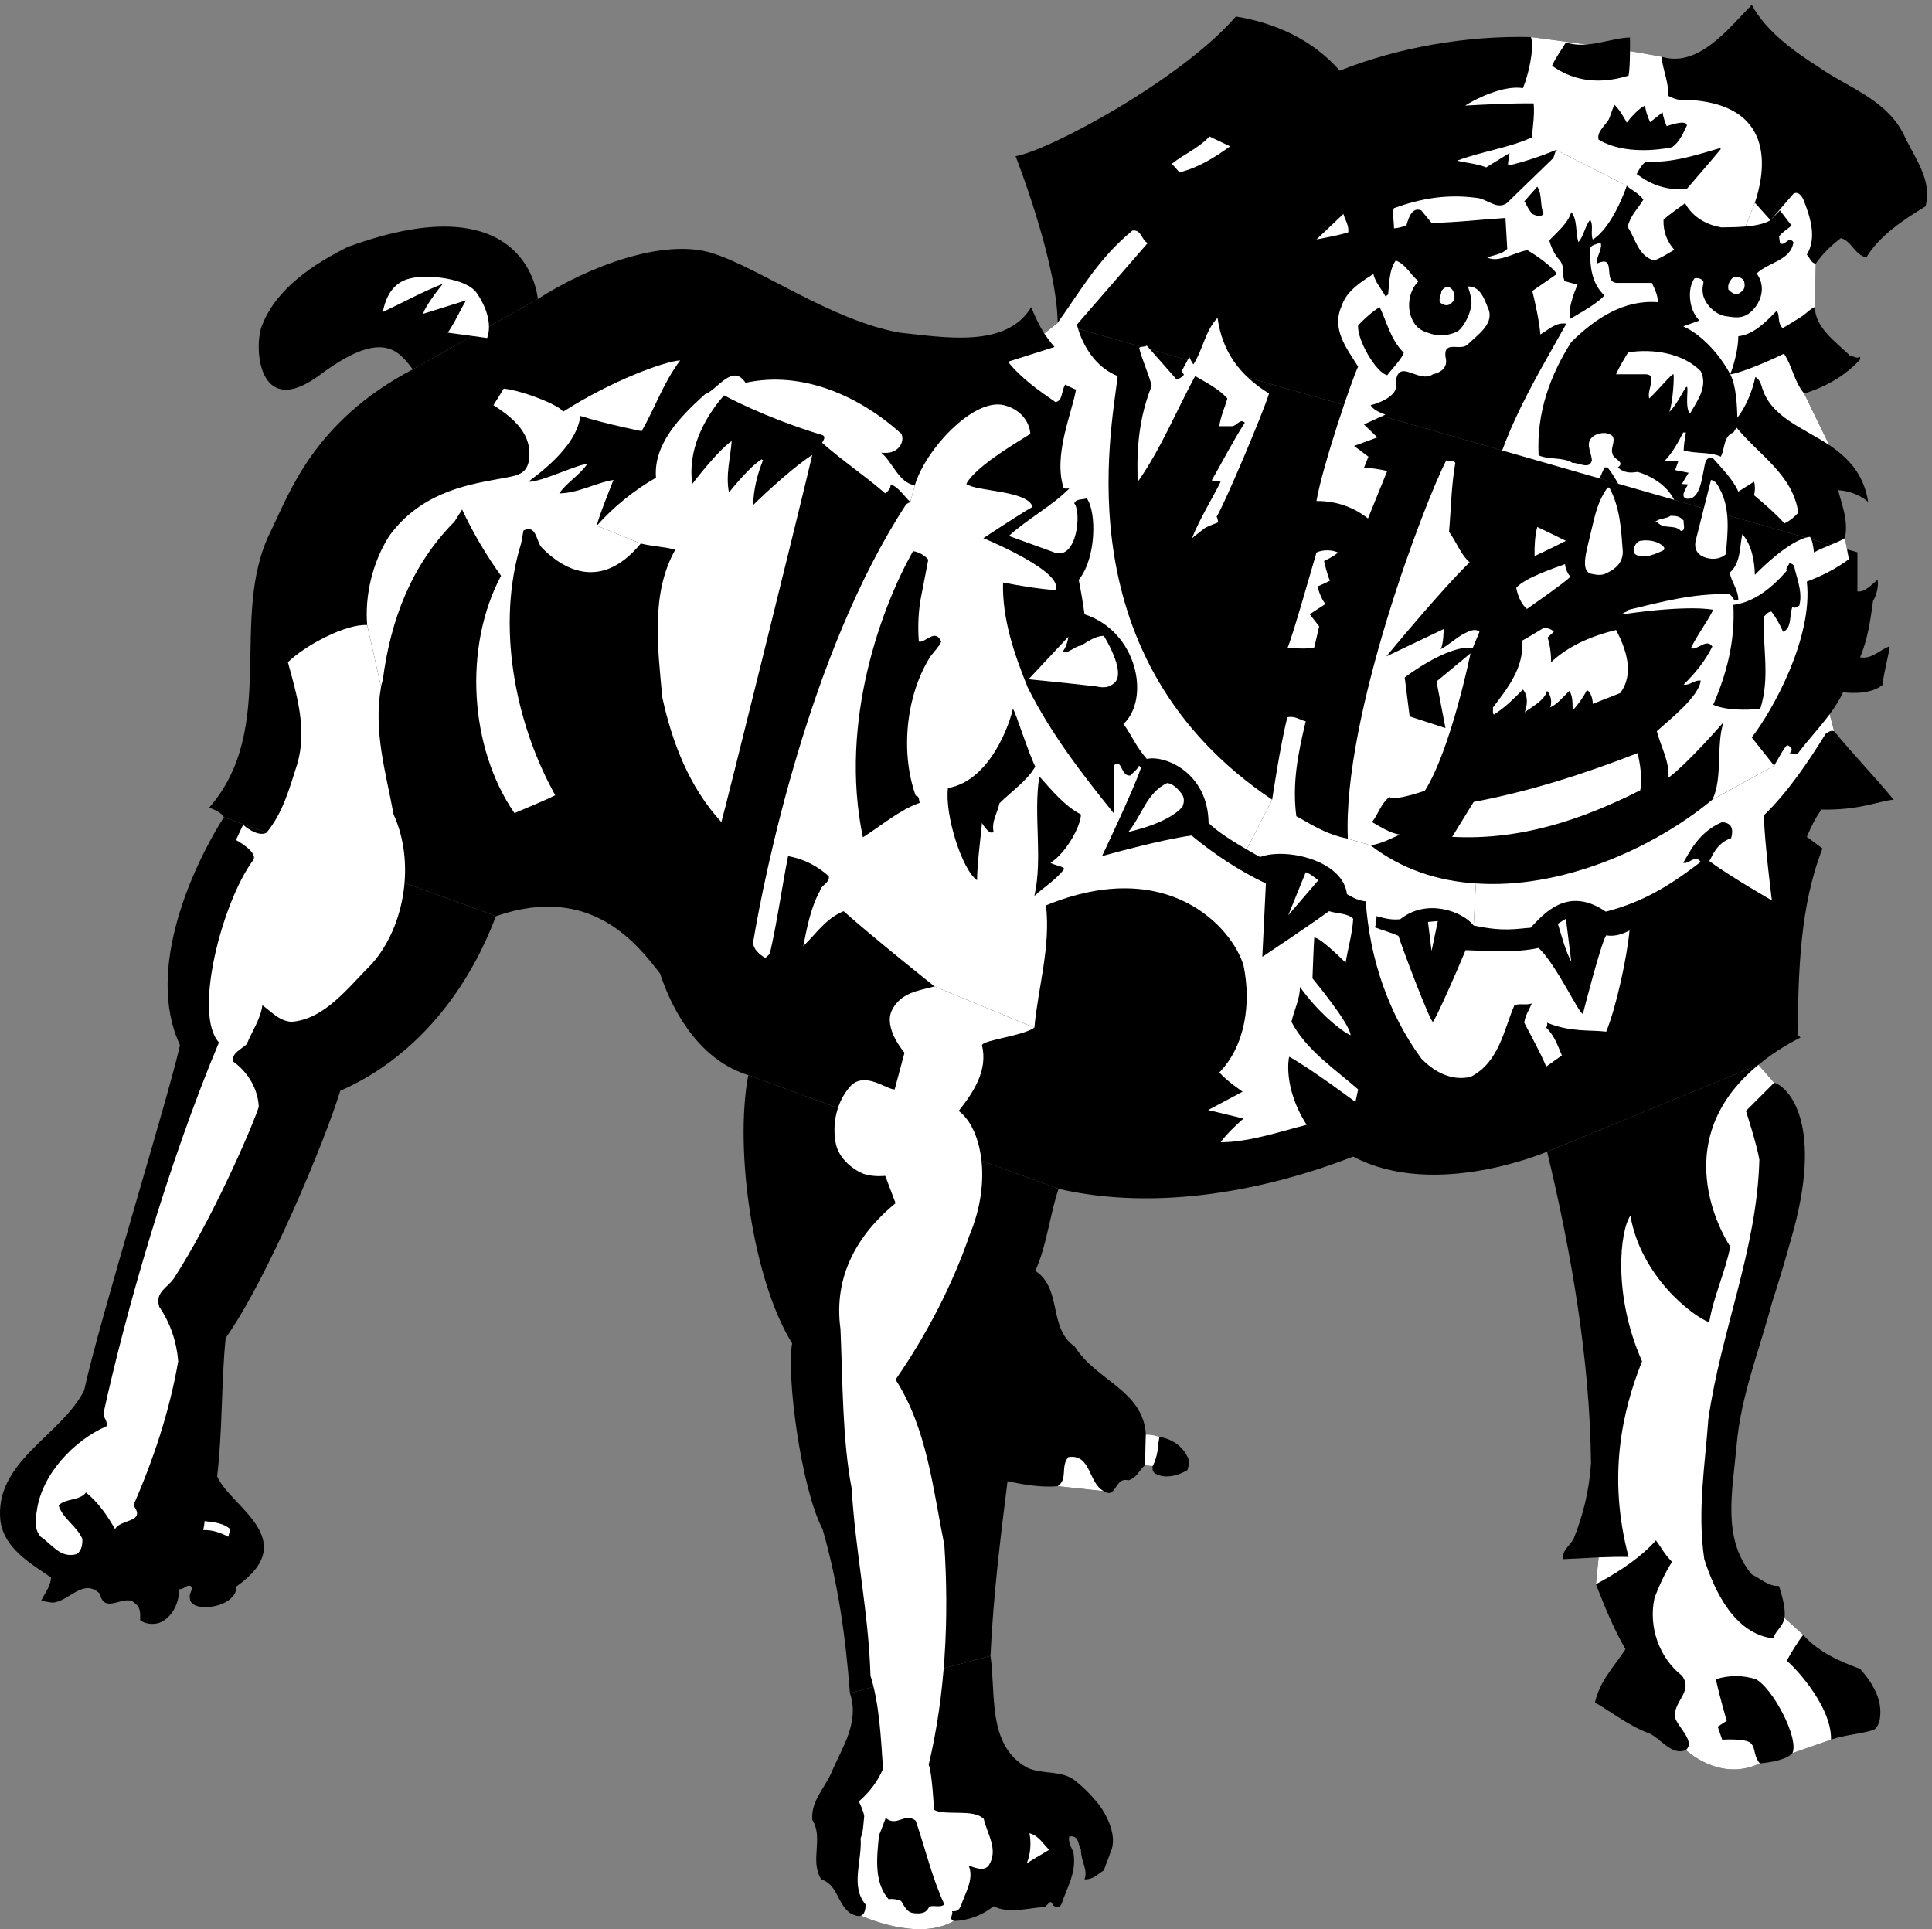
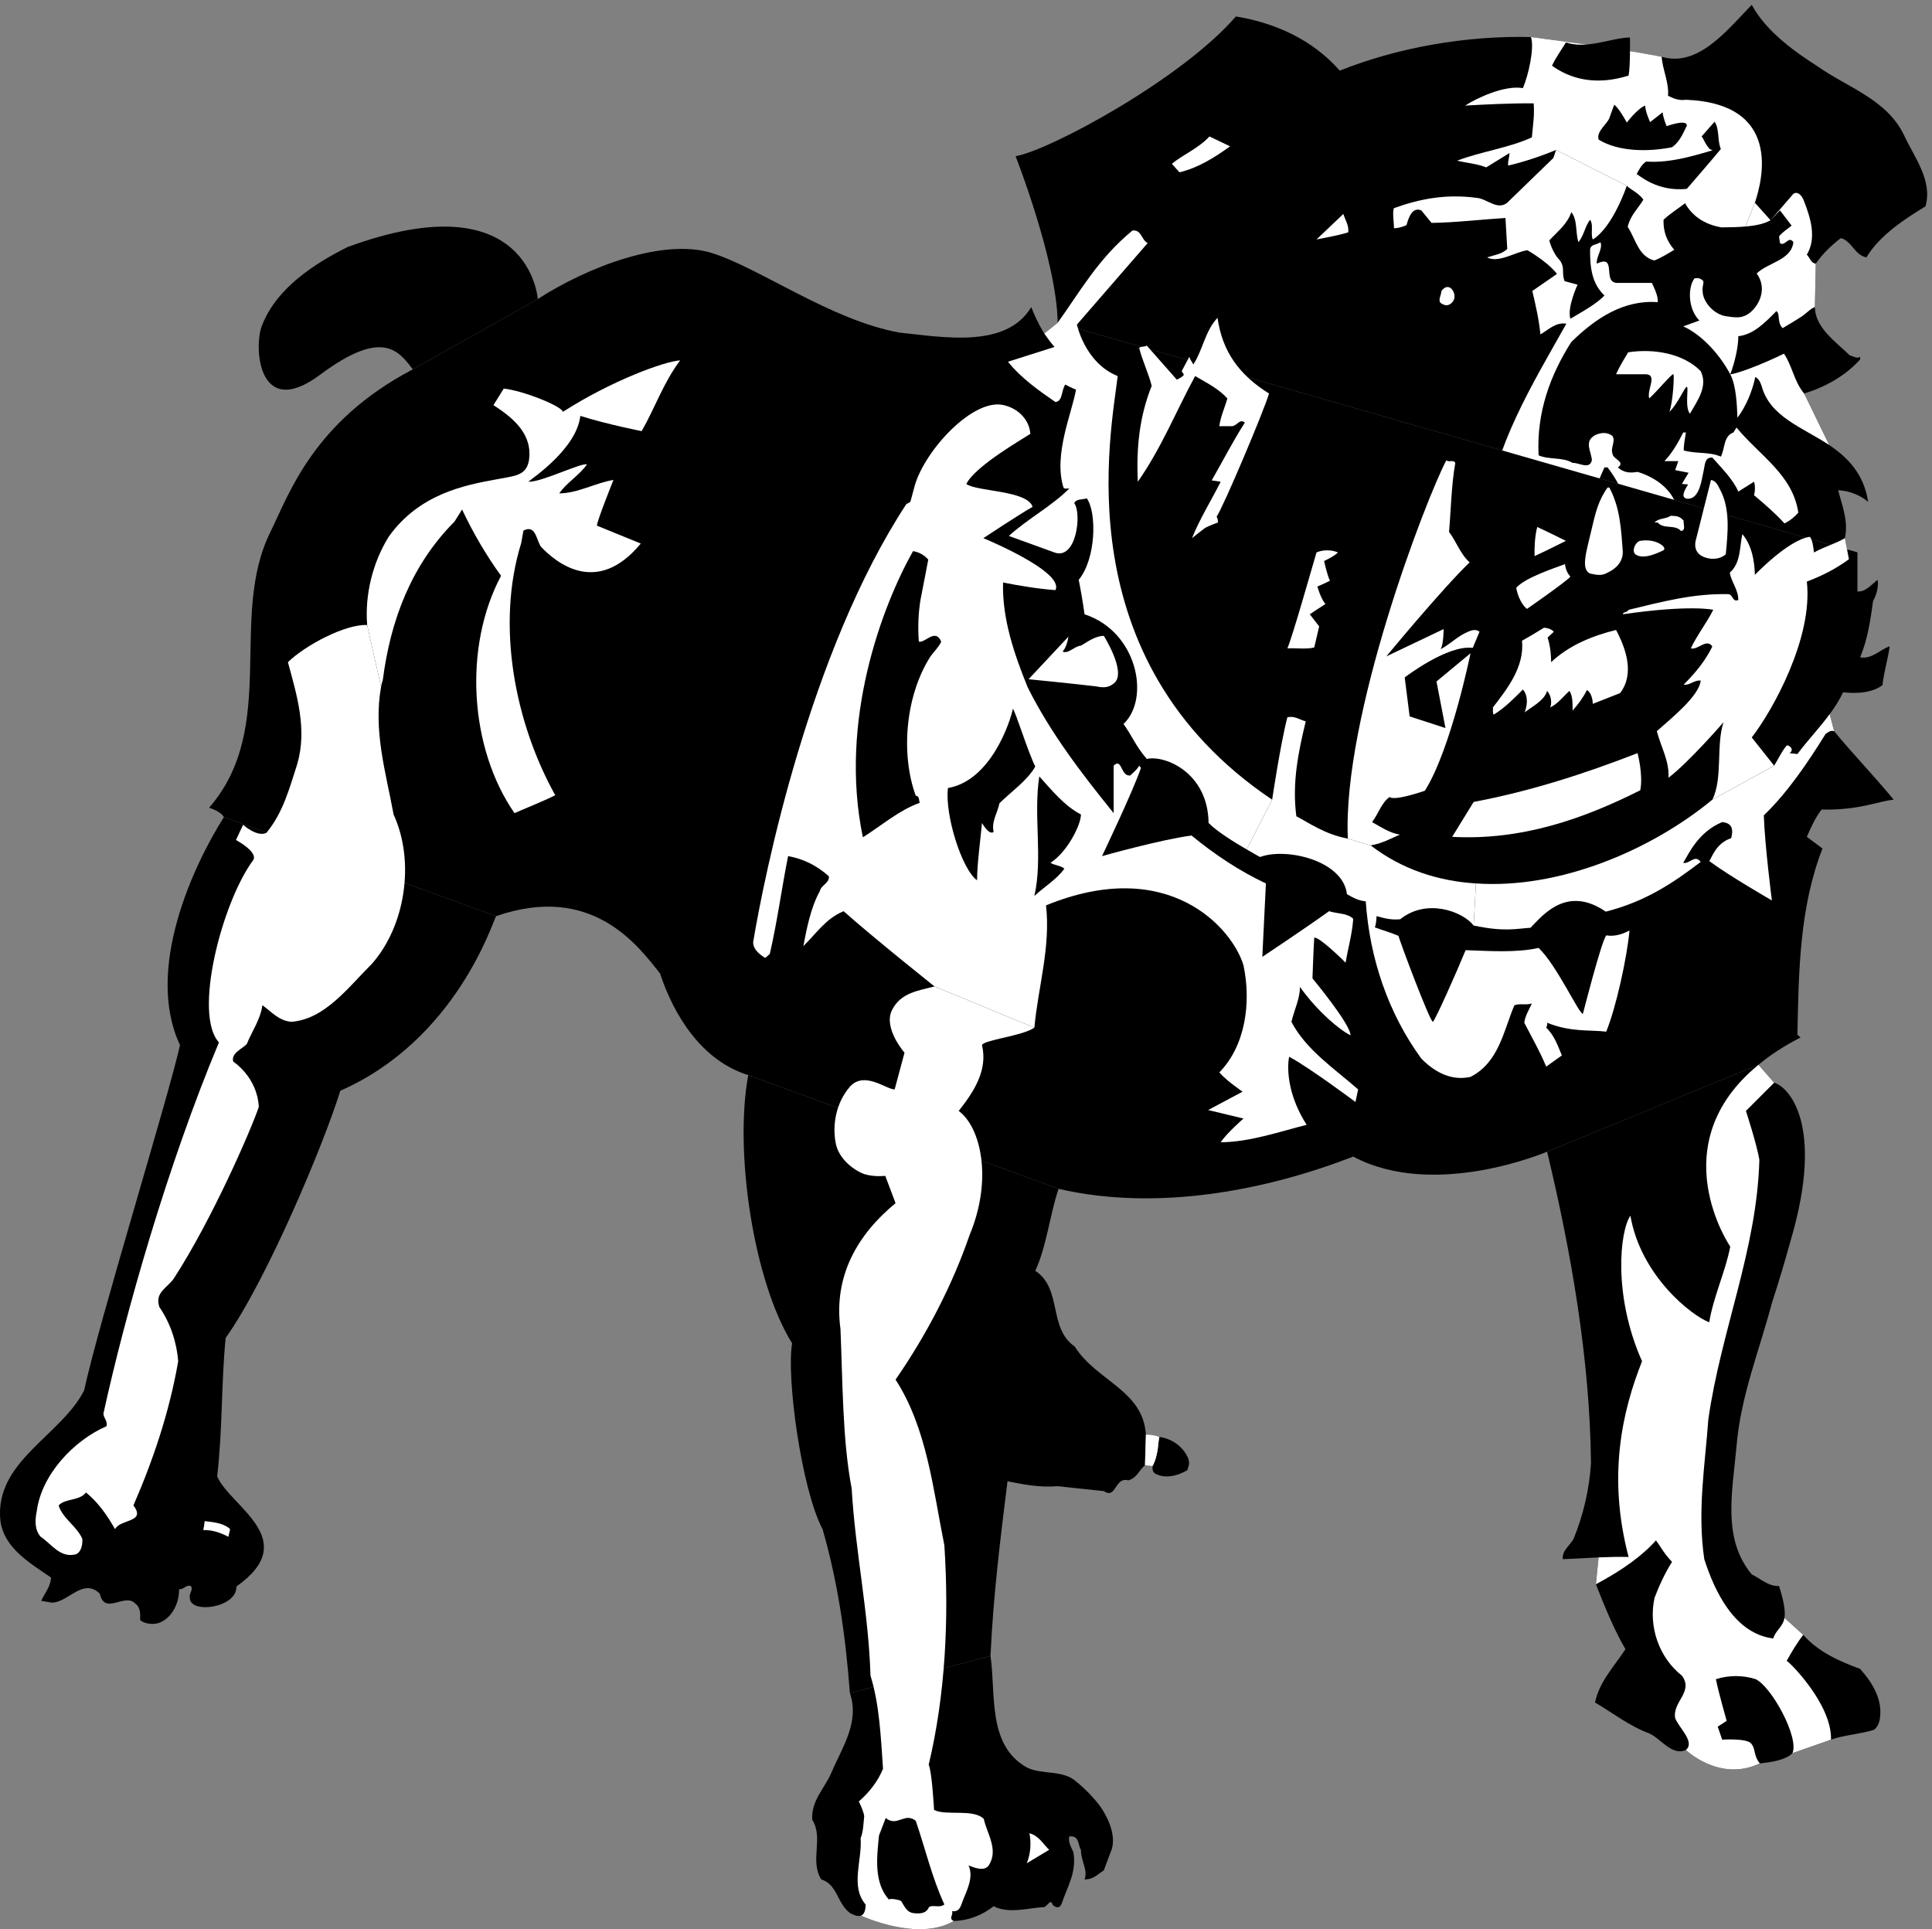
<svg xmlns="http://www.w3.org/2000/svg" xml:space="preserve" width="573.826" height="572.975">
  <rect width="100%" height="100%" fill="#808080" stroke="none" />
  <path d="M2224.25 605.25c6.25 134.777 21.89 260.672 38 390 35.5-7.344 74.59-14.383 112-11l103-11c28.5-18.969 23.8 32.64 55 24 19.63 6.29 21.98 20.37 37 34l2 68c-6.08 99.78-110.07 119.33-159 197-59.77 41.18-26.93 128.76-88 169 25.11 53.6 32.87 126.79 52 183l-693 254c-31.58-170.58 11.55-459.95 98-599-13.12-74.28 20.42-324.918 68-415 34.07-118.512 51.27-236.582 61-366l314 83m1936 2464c-6.15-5.3-12.65-10.52-19-15l-9 47c8.55 38.58-7.09 75.33-15 107 0 0 36.08.08 67-26-9.98 63.59-46.08 99.17-87 127l-56 115c46.38 14.28 90.95 38.52 125 76v6c-7.46-5.16-15.29 1.88-23 3-30.6 30.15-77.52 61.43-78 108l2 97c14.12 20.64 34.45 40.97 56 57 24.59-6.64 30.84-37.93 57-43 29.36 48.86 84.1 84.84 132 114 16.22 57.63-24.45 108.46-48 159-38.22 80.04-128.14 107.41-192 153-48.74 31.04-115.58 77.42-148 138-54-55.35-119.69-140.58-201-116 0 0-61.58 12.08-143 24-81.92 11.42-149 20-149 20-144.24 3.66-297.6-23.23-427-75-61.39 69.76-144.28 106.51-232 121-122.25-141.25-418.2-299.9-492-312 0 0 92.25-234.25 94-372l1786-513" style="fill:#000;fill-opacity:1;fill-rule:nonzero;stroke:none" transform="matrix(.133 0 0 -.133 -1.637 572.3)" />
  <path d="M3487.25 3968.25c-32.22-13.63-72.1-26.93-107-35-1.07 10.42 2.84 18.24 3 28-17.36-10.54-34.57-21.49-52-32-20.1 8.16-43.55 9.73-65 15 54.29 20.53 115.28 28.35 167 52 2.49 28.1 6.2 50.79 4 76-50.36.46-112.02-2.69-153-5 25.34 16.39 87.42 46.08 129 39 12.07 28.21 26.14 89.21 18 114 0 0 67.08-8.58 149-20 81.42-11.92 143-24 143-24 .77-25.36 16.79-57.97 14-87 9-4.41 22.75-11.75 40-9 214.42-8.58 171.71-177.42 154-230l-21-53c-14.8-1.36-32.27-1.89-54-2-31.42 5.6-62.22 20.73-81 54-16.04-12.71-34.03-23.65-48-37-.88-26.54 7.72-48.43 24-67-14.72-8.8-29.57-18.18-45-24-36.18 10.51-40.87 48.05-59 75 5.61 25.44 22.04 39.51 35 61-10.62 15.26-30.17 23.08-37 31l-158 80" style="fill:#fff;fill-opacity:1;fill-rule:nonzero;stroke:none" transform="matrix(.133 0 0 -.133 -1.637 572.3)" />
  <path d="M3645.25 3888.25s-30.7-92.37-76-120c-5.53 13.56 2.29 32.32-6 44-11.26-14.02-13.6-35.14-26-50-7.15 21.9-1.68 50.05-16 67-8.36-26.33-31.81-44.32-49-63 3.11-14.16 13.23-34.86 23-44 12.91-17.44 3.57-27.24 11-47l29-8s-23.92-51.22-16-76c24.26 14.48 59.33 33.39 76 52-28.4 26.74-32.31 63.49-32 102 .47 13.1 16.11 10.75 23 17 6.4-14.07-10.02-32.83-8-48 46.46 22.2 11.28-41.91 45-43h78c6.35-13.77 14.17-29.41 13-43-76.24 5.77-139.58-36.46-193-89-46.67-73.35-77.95-157.02-73-253 23.2-10.36 53.7-3.33 76-17 13.67 1.16 37.91-16.04 43 6-1.18 20.18-18.39 41.3 7 56 12.15 5.63 27 7.97 39-2 7.55-11.14-4.96-26.78 0-39 .52-12.8 30.23-18.27 12-31 12.76-11.52 26.05-13.08 44-10 33.66-10.12 66.5-31.23 82-63-15.5-4.2-62.59-14.57-102-11-13.59 29.48-26.88 58.41-47 84h-7l-32-73s-21.58-2.92-42-13c-3.66 11.15 1.81 33.04-12 35l-59-42c-33.68 11.14-72.63 33.79-73 31-.41-76.19-40-221-40-221s-31.57 65.05-39 69c5.86 22.64-1.17 53.13-2 76 12.55-3.32 18.81-19.74 33-20 .67 15.12-10.28 30.76 0 44 19.43 161.91 104.67 298.75 181 435-23.94 3.72-39.58-13.48-58-24-2.69 30.85-10.51 65.26-18 97l55 38s-15.45 23.31-66 53c-26.13-3.51-65.18-29.69-90-16 15.43 5.07 34.2 7.42 45 19l-4 69c-52.15-3.16-110.8-10.2-165-11l-23 28c-19.87 8.03-27.94-14.75-33-33-14.92-6.92-28-7-28-7 .53 8.68-4.11 37.04 0 45 58.45 20.97 116.31 31.92 184 23 24.58-1.25 50.38-33.31 74-6l98 95 6 18 158-80" style="fill:#fff;fill-opacity:1;fill-rule:nonzero;stroke:none" transform="matrix(.133 0 0 -.133 -1.637 572.3)" />
  <path d="M1213.25 3635.25s-17.74 265.7-425 116c-74.73-37.47-157.617-91.43-190-173-19.918-43.25-12.488-217.56 129-112 141.082 105.42 176.281 51.26 207 12l279 157" style="fill:#000;fill-opacity:1;fill-rule:nonzero;stroke:none" transform="matrix(.133 0 0 -.133 -1.637 572.3)" />
  <path d="m2374.25 3582.25-30-24c-11.76 19.21-21.56 39.68-29 59-55.82-93.48-197.35-66.9-294-57-153.57 27.63-312.92 144.75-420 178-107.52 32.79-274.68-29.95-388-103l-279-157c-222.582-116.58-276.477-278.74-318-363-94.582-190.25 18.75-436.92-137-616 0 0 26.27-7.66 33-21l608-221c214.75 74.42 317.35-66.71 366-128 31.11-94.32 93.67-195.19 197-227l693-254c223.75-51.58 467.3-1.95 658 72 182.42-96.92 433 11 433 11l472 194c25.59 21.43 56.57 41.88 94 61l-7 6c2.73 143.55 5.08 285.87 56 416l-35 26c8.32 19.03 18.48 42.48 33 61 84.75-1.92 127.02 19.02 161 22-46.25 56.08-91.85 102.58-133 153l-10 38c11.59 15.39 21.84 31.49 30 49 0 0 56.75-8.92 88 16 2.79 27.92 12.91 61.62 16 86h-2c-19.86-7.96-39.41-29.07-64-24 16.77 39.5 23.03 82.5 29 126 8.11 13.59 12.8 33.92 10 47-13.62-10.74-27.7-27.94-45-26v87l-1786 513" style="fill:#000;fill-opacity:1;fill-rule:nonzero;stroke:none" transform="matrix(.133 0 0 -.133 -1.637 572.3)" />
  <path d="M512.25 2478.25c-67.723-107.08-177.25-339.92-98-509-24.457-111.82-181.629-620.09-214-771-51.297-101.66-201.434-158.74-187-292 9.027-61.441 66.11-93.5 113-126-.758-19.895-14.051-34.75-22-52l24-4c36.34.137 69.184 56.438 107 20 10.664-49.574 56.016 2.813 79-22 12.203-8.809 11.422-22.887 11-37 9.805-8.562 29.355-10.906 43-6 28.582 11.516 44.219 43.574 44 75 11.949-.93 15.078 10.801 26 7 7.059-7.148-4.668-16.531-2-26-1.25-36.918 105.418-23.582 104 25 148.082 104.75-14.398 178.391-43 246 12.18 102.86 9.051 209.98 19 309 92.082 129.75 219.711 434.1 256 552 259.42 114.42 340.06 377.25 348 390l-608 221m1398-1956c22.33-65.289-17.55-121.59-41-177-14.87-35.293-46.14-63.445-43-106 25.79-41.113-6.27-91.156 20-133 37.07-12.113 34.72-52.773 64-75 11.81-6.695 19.46-7.762 25-6 0 0 126.53-59.309 207-12 33.51 1.129 63.23 12.855 89 33 32.88-17.016 75.1-4.504 110-2 8.89-2.504 16.71 22.52 22 5 6.44-5.938 15.08-9.25 20 3 12.24 37.195 34.14 70.039 26 115-5.16 11.34-12.2 23.848-9 35h6c16.61-1.77 13.48-20.535 20-30-.26-25.723 16.16-44.488 8-66 19.89-.383 27.42 10.418 43 20l18 48c10.5 36.398-14.62 78.852-26 95-11.89 16.238-33.1 39.141-52 54-30.36 28.93-78.06 15.637-112 33-88.82 49.883-68.5 164.832-81 249l-314-83m1739 3612c-76.75-24.25-133.23-5.26-171 22 8.06 18.09 20.57 34.52 31 52 48.21-15.92 101.02 10.5 143 11 0 0 1.19-62.82-3-85m-4-105s23.25 30.93 41 38c.24-13.32 11-37 11-37l28 22c1.12-13.18 9-31 9-31s46.07 17.04 45 1c-8.31-16.8-16.13-36.36-33-48-50.38-10.25-118.41-11.03-164 17-5.23 18.89 18.82 34.25 24 48 4.57 13.39 11 30 11 30 12.16-9.85 28-40 28-40" style="fill:#000;fill-opacity:1;fill-rule:nonzero;stroke:none" transform="matrix(.133 0 0 -.133 -1.637 572.3)" />
  <path d="M2759.25 3976.25c-33-23.98-71.31-48.22-113-58l-17 19c27.41 22.06 59.47 34.57 84 61l46-22" style="fill:#fff;fill-opacity:1;fill-rule:nonzero;stroke:none" transform="matrix(.133 0 0 -.133 -1.637 572.3)" />
-   <path d="M3855.25 3970.25c-22.54-27.36-50.69-59.42-76-89-66.75-7.08-106.98 31.18-112 33 5.16 9.87 11.42 21.6 21 28 57.67-4.05 114.75 15.5 165 30l2-2m-396-145c-6.57-8.25-17.51-3.56-25 0-12.58 14.75-12.58 22.25-18 28l29 33c11.34-16.08 5.87-42.67 14-61" style="fill:#000;fill-opacity:1;fill-rule:nonzero;stroke:none" transform="matrix(.133 0 0 -.133 -1.637 572.3)" />
+   <path d="M3855.25 3970.25c-22.54-27.36-50.69-59.42-76-89-66.75-7.08-106.98 31.18-112 33 5.16 9.87 11.42 21.6 21 28 57.67-4.05 114.75 15.5 165 30l2-2c-6.57-8.25-17.51-3.56-25 0-12.58 14.75-12.58 22.25-18 28l29 33c11.34-16.08 5.87-42.67 14-61" style="fill:#000;fill-opacity:1;fill-rule:nonzero;stroke:none" transform="matrix(.133 0 0 -.133 -1.637 572.3)" />
  <path d="M3023.25 3784.25c-22.53-7.14-46.77-11.04-71-16l60 57c4.11-13.73 12.71-25.46 11-41m-2191-877c-48.355 2.68-138.918-45.58-177-83 19.953-73.05 43.414-149.68 21-227-17.469-54.05-31.543-108.79-69-154-21.187-10.3-52 18-52 18l-16-34s53.848-28.71 37-47c-68.383-94.31-132.918-341.92-75-405-114.582-273.58-209.199-605.75-258-829 .316-9.77 9.703-16.03 7-28-73.148-31.82-145.867-108.45-156-191-3.945-18.32-4.727-41 9-56 24.59-16.277 43.355-48.336 79-39 12.836 6.301 14.402 23.504 14 34-11.328 27.82-44.168 45.805-53 75 14.305 16.16 47.145 9.902 61 29 27.59-22.227 47.918-51.937 65-82 11.07 23.023 70.496 14.422 41 53 44.355 102.17 80.324 208.52 100 322-3.254 42.13-17.328 85.13-42 121-11.301 33.73 19.137 43.15 33 65 83.75 129.08 171.52 329.98 189 382-3.582 67.08-57 101-57 101-5.836 18.23 19.188 28.4 30 39 11.863 29.28 30.633 55.08 35 87 20.652-14.71 37.074-35.05 65-37 74.508 5.86 126.117 76.24 180 130 74.355 84.64 96.254 227.74 48 333-17.277 94.45-45.57 185.78-28 285l-31 138" style="fill:#fff;fill-opacity:1;fill-rule:nonzero;stroke:none" transform="matrix(.133 0 0 -.133 -1.637 572.3)" />
  <path d="M863.25 2769.25c1.156 5.4 2.27 10.86 4 16 17.516 134.85 64.434 256.83 160 353l17 27c24.27-52.01 54.77-103.62 87-148-84.62-158.93-70.55-384.91 30-530 12.84 5.91 67.57 27.8 91 40-89.89 161.39-132.9 379.55-76 563l5 28c27.24 13.76 28.02-19.09 39-36 32.81-34.69 124.75-112.25 223 7l-98 40c.87 12.14 37 102 37 102-39.26-6.19-79.14-29.65-121-30 16.05 23.81 44.98 40.23 62 65-16.23 2.6-102.25-40.41-131-39 9.99 8.76 107.75 74 116 147 61.75-19.25 137-34 137-34 29.89 52.14 48.65 108.45 86 158-34.22-1.86-152.92-44.92-262-115-1.33 12.27-88.12 47.46-132 52l-23-37c45.76-29.31 88.77-66.06 79-125-6.85-33.12-31.38-32.7-74-41-68.41-12.43-171.176-32.12-239-128-36.145-58.26-53.348-130.2-48-197l31-138m1236-669c-36.47-9.63-75.61-13.87-95-53-20.03-40.07 28-95 28-95s-14.44-54.16-22-82c-18.25-.31-67.75 42.25-100 6-31.39-36.36-39-85-32-124 6.18-38.2 43-63.5 64-71 21.98-7.02 47-4 47-4l23-61c-85.15-70.04-139.1-163.09-123-281 5.01-117.45 4.23-248.04 25-356 8.16-141.48 37.88-276.758 42-418 20.12-64.41 23.24-138.695 28-208-11.01-26.875-29-51.113-54-73 0 0 10.93-21.902 12-33-1.85-16.273-1.85-34.258-8-49 3.8-49.375-23.57-107.238 11-148 0 0 1.42-20.355-10-25 0 0 126.53-59.309 207-12-12.62 5.82-.11 13.64-4 22 18.75-2.106 19.25 12.25 26 28 6.32 16.531 23.24 48.09 11 74 13.02-4.797 34.75-13.918 45 0 22.76 35.082-3.82 71.051-11 104-23.32 23.352-83.55 6.34-111 20 0 0-4.59 85.457-12 101 37.13 155.703 45.72 325.387 35 490-25.25 124.707-38.54 260.77-109 370 68.9 99.55 126.76 210.58 165 322 52.75 125.75 25.1 242.02-24 278 33.46 42.22 65.52 90.7 52 147 4.14 11.73 90.93 20.33 117 39l-223 92" style="fill:#fff;fill-opacity:1;fill-rule:nonzero;stroke:none" transform="matrix(.133 0 0 -.133 -1.637 572.3)" />
  <path d="m2045.25 3182.25-9-5c-216.25-329.75-317.14-828.75-342-978-.17-16.53 14.69-27.48 26-35 4.33.49 6.68 5.96 11 8 16.79 72.25 26.95 148.88 41 219 33.65-6 64.15-20.86 91-45 2.08-14.96-17.47-19.65-20-33-20.93-37.48-29.53-85.18-37-123 30.15 29.22 49.7 61.28 90 78 66.04-58.94 203-168 203-168l223-92c8.34 90.8 36.49 179.16 26 273 273.42 112.08 416.32-50.83 441-134 17.55-83.38 4.25-179.56-54-239 16.03-18.76 52-43 52-43l-77-41 79-19s-37.19-32.27-51-53c63.86.4 129.54 23.07 192 39-53.58 83.75-39.79 150.63-39 152 46.13-24.83 148-101 148-101l6 28c-50 44.26-116.47 88.05-149 151 6.98 28.79 19.23 52 19 78 39.75-55.92 90.94-97.94 113-108-.16 24.92-85 127-85 127s2.73 76.98 4 91c12.81 1.62 70-56 70-56 5.36 32.6 14.75 63.88 17 98-12.42 12.8-35.87 11.23-54 17-49.12-35.48-149-102-149-102l8 164c-59.04 27.63-115.34 65.16-166 107-68.98-9-200-46-200-46s70.03 146.48 87 197l-4 5c-4.37-8.61-12.97-14.86-20-22-21.9-2.25-17.99 40.76-37 22v-106c-72.48 89.57-141.29 179.5-192 281-29.83 73.65-57.2 152.63-55 234 36.11-7.08 77.56-14.12 117-17 20.75 41.42-161 116-161 116s76.98 51.09 110 70c-11.58 37.08-124.92 33.75-148 51 19.59 40.34 129.84 102.9 143 112-2.21 30-24.92 55.75-59 64-68.32 16.82-175.92-99.92-199-179l-10-37" style="fill:#fff;fill-opacity:1;fill-rule:nonzero;stroke:none" transform="matrix(.133 0 0 -.133 -1.637 572.3)" />
-   <path d="M2055.25 3219.25c-35.87 5.81-49.17 51.16-75 73 39.75-5.58 53.2 25.86 45 42-92.67 83.95-220.91 141.82-348 114-29.3 44.23-62.14-15.19-91-26-55.59-50.18-115.02-111.18-109-186-47.46-26.83-95.95-65.93-132-107l98-40c29.25-6.95 54.27-7.07 77-14-55.28-98.07-38.86-219.27-29-329 21.42-99.05 59.73-200.7 132-279 5.93 18.09 176.39 705.42 203 820-54.58-35.58-132-112-132-112 .61 33.39 9.21 68.57 22 100l-3 2c-27.77-16.22-73-74-73-74-7.94 39.79 3.79 79.67 6 115-33.49-23.6-88-96-88-96-10.39 72.4 23.23 143.56 71 198 0 0 87.42-48.58 220-89 8.26-3.76 1.22-12.36-1-17 45.23-39.93 94.49-72.77 141-113 6.66 5.82 12.14 9.73 12 20 18.91-6.36 30.63-27.47 44-39l10 37m422-2246c-34.84 17.781-27.8 83.46-79 76-18.4-20.68-.41-49.617-24-65l103-11m703 2702c-19.23-19.34-25.71-49.78-18-76 8.38-25.5 22.23-34.82 41-40 21.11-8.12 49.26-5.77 67 6 19.01 17.94 29.53 50.59 28 65-.75 14.13-8 33-8 33 29.5 1.27 38.11-32.36 47-53 9.87-31.75-25.32-55.21-47-76-15.85-16.74-54.16 10.63-50-28 6.78-23.15-9.64-34.87-28-39-31.68-21.68-76.25 37.75-83-17 11.44-35.96-56-52-56-52 6.45-12.89 33-21 33-21l-48-22 30-29-52-19 32-24-10-25c20.5.5 52-7 52-7l-43-106c-32.91 25.86-71.22 39.15-115 39 12.5 75.21 80.53 276.18 93 300-24.98 40.3-60.17 83.3-37 135 11.23 35.1 44.86 54.65 71 72 4.36-18.91 18.43-33.77 27-50l6 4c2.63 23.96 1.85 54.45 17 76 23.95-9.04 31.77-31.71 51-46m-2103-27c22.75-33.25 33.5-70.53 23-100-26.25 3.66-61.44 8.36-88 12 17.18 24.51 25.78 47.18 41 72l-96-30c4.93 19.26 44 67 44 67-46.109-18.03-89.898-42.27-134-63 6.57 34.8 23.297 66.35 61 75 36.75 9.58 126.55 1.09 149-33m2830 27c3.66-16.99-1.41-21.54-14-29-7.73-1.93-15.97 4.97-21 10-2.79 12.18 4.25 21.56 11 28 9.67.59 18.27.59 24-9" style="fill:#fff;fill-opacity:1;fill-rule:nonzero;stroke:none" transform="matrix(.133 0 0 -.133 -1.637 572.3)" />
  <path d="M3257.25 3630.25c-6.99-9.6-15.69-11.09-24-6-12.8 5.08-1.86 19.93-2 29 18.13 24.56 36.88-8.25 26-23" style="fill:#fff;fill-opacity:1;fill-rule:nonzero;stroke:none" transform="matrix(.133 0 0 -.133 -1.637 572.3)" />
  <path d="M3147.25 3515.25c-7.25-17.75-25.68-34.77-37-50-25.25 5.38-68.09 80.41-65 111 13.33 14.76 32.1 31.18 48 41 16.16-32.49 23.98-72.37 54-102" style="fill:#000;fill-opacity:1;fill-rule:nonzero;stroke:none" transform="matrix(.133 0 0 -.133 -1.637 572.3)" />
  <path d="M2731.25 3593.25c10.64-74.96 48.18-127.35 115-169-11.3-38.89-102.01-253.14-117-275 3.6-6.48 3-13 3-13s-21.47-7.5-30-13c-7.79-5.8-28-22-28-22 17.6 44.05 44.18 86.28 64 126l-20 3c24.43 42.51 47.1 87.08 74 129-12.04 10.47-17.52-9.08-31-8h-26c2.73 21.6 12.12 41.14 18 62-19.96 22.15-47.32 35.45-72 50-42.57-78.67-75.41-160.78-128-236-3.71 77.57 4.11 147.16 31 214-6.57 27-22.2 59.84-28 85 4.23 3.77 11.27 1.43 17 5l67-76c5.46 2.83 10.94 4.39 16 11l-5 8 17 32c1.71-5.95 5.61-11.42 9-17 20.86 31.39 26.33 75.18 54 104m1079-119c16.99-34.16-8.04-67-24-95-12.18 13.93-2.17 59.38-7 60-4.25.75-20.08-38.42-39-56 8.01 20.88 11.42 81.75 9 84-2.58 2.75-38.52-40.45-54-54-5.64 19.81 18.92 52.58-7 54h-67c8.23 18.7 21.25 39.42 27 49 57.17 8.96 123.47-2.65 162-42m218-316c-7.87-9.04-18.82-18.42-31-24-19.88 22-43.34 42.33-68 63 2.77 8.26 2.77 23.9 0 30l-35-22c-11.49 26.85-38.08 53.43-58 76-17.61.89-16.17-15.98-20-32-3.75-15.92-7.92-58.42-33-60-6.98-.55-13.55 2.88-11 12 2.75 9.58 10 20 10 20l-14 1c5.03 9.07 15 25 15 25l-30 6 7 20h-31c18.23 19.06 31.52 43.3 42 64h6c-2.4-15.23-4.75-26.18-5-40 26.84-8.07 58.12-2.6 83-14 9.52 18.44 5.61 45.81 28 54l7 11c51.93-62.98 125.44-105.21 138-190" style="fill:#fff;fill-opacity:1;fill-rule:nonzero;stroke:none" transform="matrix(.133 0 0 -.133 -1.637 572.3)" />
  <path d="M3853.25 3210.25c23.25-43.05 17.78-95.45 13-145-15.55-13.78-39.72-12.09-55-3-14.58 9.42-15.29 24.4-11 38l33 131c11.19-1.5 15.88-13.23 20-21m-247 4c23.94-44.71 26.28-92.41 30-142 .98-23.91-15.45-39.55-34-48-13.51-7.97-25.23-4.84-39-2-21.58 9.42-7.68 50.69 2 93 9.75 41.42 15.68 69.15 37 99h4m166-74c-1.31-7.46 5.73-21.54-6-23-13.3 15.54-38.32 3.03-52 19h-7c8.17 9.83 25.37 7.48 36 15 12.83-.48 19.87-.48 29-11m-263-45s-46.4-23.45-70-34c-.64 19.93.93 46.52 6 65 21.51-9.88 64-31 64-31m215-10c3.9-3.34 8.17-9.15 1-12-6.5-2.62-41.89-21.78-61-8-8.62 7.88.13 27.88 11 30 17.49 3.13 36.63-.25 49-10m-724-16c-8.13-8.4-31-19-31-19s6.45-30.06 13-44c-8.9-4.83-28-13-28-13s7.37-27.02 18-39c-12.19-7.56-35-23-35-23l21-27-11-47c-15.34-4.4-39.58-1.27-60-2 11.03 24.97 51.7 168.85 65 214 13.28 6.46 34.39 6.46 48 0" style="fill:#fff;fill-opacity:1;fill-rule:nonzero;stroke:none" transform="matrix(.133 0 0 -.133 -1.637 572.3)" />
  <path d="M2085.25 3053.25s-13.19-69.22-17-88c-4.92-28.58-6.65-61.57-4-95 13.77-4.11 36.45 31.08 50 0-4.17-10.36-15.9-22.09-24-33-56.02-87.61-66.97-217.42-33-311 9.04-1.04 6.7-10.42 9-16-46.09-16.31-85.19-50.72-127-77-54.25 260.08 43.37 517.34 112 639 22.09-3.23 34-19 34-19" style="fill:#000;fill-opacity:1;fill-rule:nonzero;stroke:none" transform="matrix(.133 0 0 -.133 -1.637 572.3)" />
  <path d="M3507.25 3043.25c1.08-12.42 6.92-22.42 12-28-9.17-11.03-97-72-97-72-11.01 8.91-19.94 26.23-24 47 19.25 23.08 91.75 46.42 109 53m-47-142s14.85-.58 22-9c-12.44-11.59-14-13-14-13s7.99-20.73 8-55c38.99 37.2 92.16 59.1 145 72 22.23-41.84 41.78-98.14 9-141l-61-24c-.05 12.13-4.75 26.2-13 31-8.17-16.52-19.11-31.38-32-46-.41 12.27 1.16 31.04-7 44-14.52-12.96-25.47-28.6-43-37 4.24 11.53 1.89 27.17-7 37-5.96-22.34-37.24-37.2-50-48 12.75 35.25-4 51-4 51-19.21-19.09-39.54-40.2-65-56-3.47 4.07-1.13 10.32-2 16 32.93 42.8 70.46 90.5 65 149 18.67 10.18 49 29 49 29m-958-122c-12.93-12.41-25.44-12.41-42-9-49.12 5.97-151 16-151 16l89 95c-1.2-9.63-6.21-26.66-13-33 11.52-6.88 27.44 12.42 41 13 16.16 9.59 31.8 21.32 51 22 0 0 49.42-78.25 25-104" style="fill:#fff;fill-opacity:1;fill-rule:nonzero;stroke:none" transform="matrix(.133 0 0 -.133 -1.637 572.3)" />
  <path d="M2324.25 2591.25c-17.9-31.63-54.65-56.65-80-82-4.37-21.57-18.44-41.12-13-64-10.14-8.39-26 20-26 20-3.68-40.12-10.72-89.39-11-128-34.25 24.42-72.44 147.3-65 206 95.75 16.75 138.78 146.96 145 177 6.29-7.37 33.66-96.51 50-129" style="fill:#000;fill-opacity:1;fill-rule:nonzero;stroke:none" transform="matrix(.133 0 0 -.133 -1.637 572.3)" />
  <path d="M3675.25 2538.25c-127.17-63.86-264.79-112.34-420-104l48 78c126.76 23.91 247.96 63.01 366 109 0 0 13.01-48.72 6-83" style="fill:#fff;fill-opacity:1;fill-rule:nonzero;stroke:none" transform="matrix(.133 0 0 -.133 -1.637 572.3)" />
  <path d="M2426.25 2484.25c-.26-24.72-31.25-84.25-68-108 9.87-5.86 22.38-5.86 31-13-17.22-24.14-46.15-41.34-67-61 19.29 85.34-2.61 179.18 11 267 27.05-29.96 55.98-65.93 93-85" style="fill:#000;fill-opacity:1;fill-rule:nonzero;stroke:none" transform="matrix(.133 0 0 -.133 -1.637 572.3)" />
-   <path d="M2653.25 2527.25c4.19-9.07 3.41-15.33 0-25 0 0-21.58-33.92-121-57 30.58 37.74 40.74 87 86 109 12.61-.1 26.68-14.18 35-27m303-190-67-78 39 96c10.7-3.62 19.3-11.45 28-18m565-182c-13.83 26.69-20.87 55.62-30 85l18 11 12-96m-298 91-14-67-8 65z" style="fill:#fff;fill-opacity:1;fill-rule:nonzero;stroke:none" transform="matrix(.133 0 0 -.133 -1.637 572.3)" />
  <path d="M2666.25 1045.25c3.75-13.58-.99-16.68-2-25-20.1-12.02-49.03-20.617-72-8-5.96 3.8-6.75 10.06-6 17 7.86 14.17 11.77 33.72 13 52l2 13c28.82-3.91 53.85-21.89 65-49" style="fill:#000;fill-opacity:1;fill-rule:nonzero;stroke:none" transform="matrix(.133 0 0 -.133 -1.637 572.3)" />
  <path d="M2586.25 1029.25c7.86 14.17 11.77 33.72 13 52l2 13s-13.39 5.3-30 5l-2-68 17-2m-2060-141-4-17c-15.375 8.125-34.715 15.785-56 15 1.738 7.82 2.5 14.375 3 20 23.273-2.316 44.5-5.625 57-18m3405 2962 35-39 51 59c10.25 6.63 19.63-4.62 24-17 14.32-37.04 28.39-81.61 6-119 6.75-6.4 9.1-18.91 20-20l-2-97c-8.9-2.78-16.08-11.42-28-20-12.82-8.55-44-27-44-27-13.25 13.08-4.93 32.49-14 38-24.55-25.06-51.14-52.43-85-56 .23-23.79-8.36-60.55-18-85-22.43 42.44-62.3 87.79-105 107l36 13c-25.58 26.08-26.15 73.36-11 94 8.31 2.03 14.57-.31 20-6 .82-8.39-3.75-11.92-1-29 3.07-17.61 21.37-42.73 49-49 19.08-2.25 39.08-8.92 60 11 20.82 19.84 32.79 54.7 11 84 24.92 24.66 77.31 29.35 82 70-10.95 15.65-18.77-10.94-30-2l-2 15c9.32 11.25 18.71 15.94 28 24l-26 34-21-22c-11-6.37-27.43-11.66-56-14l21 53m-858-1435c69.54-53.61 150.36-79.68 235-85l-5-94c-24.92 32.08-105.75 61.25-164 14-18-1.5-29.84.5-53 7 .48-2.59-1.4-23.19-4-25 17.73-6.7 34.03-10.89 53-19 6.14-20.85 70.34-191.61 77-192 5.85 5.08 53.55 112.21 73 160 50.14-1.66 112.7-6.35 163 5 40.4-37.93 91.23-149.75 99-147 0 0 40.71 159.89 52 175 20.77-3.38 39.08 4.08 52 11-5.43-59.73-29.66-171.55-52-226-33.96 4.41-79.25-1.75-132 20 1.07-4.65-.49-7.77-2-11 18.71-17.89 25.75-40.56 35-62l-35-25c-14.13 33.93-32.11 65.2-49 98 2.03 15.68 10.63 28.98 17 43-14.97-4.64-25.14.84-39-4-23.67-54.59-33.84-127.32-98-160-42.96-9.54-80.5 10.79-110 41-73.71 101.16-115.16 223.14-124 351-15.15 1.65-25.58 6.42-42 16-8.58 75.42-136.04 104.8-194 83 0 0-12.89 6.84-30 17l57 111s18.45 124.48 34 184c16.51 3.81 27.45-5.57 41-9-16.68-69.29-30.75-137.32-21-212 25.44-12.9 62.75-40.25 115-50l51-15" style="fill:#fff;fill-opacity:1;fill-rule:nonzero;stroke:none" transform="matrix(.133 0 0 -.133 -1.637 572.3)" />
  <path d="M3022.25 2430.25c-12.25 272.25 173.18 755.71 220 845 5.56-5.62 15.73 2.2 20-6-8.96-50.45-9.74-105.96-14-154 16.77-22.34 25.37-49.71 46-68-62.86-60.68-186-210-186-210l128 61s-.16-35.23-7-45c19.35 9.77 34.98 26.19 55 36 8.92 4.26 22.21 11.3 32 3l-15-36c-56.66 7.4-152-66-152-66l11-87 80-26-20 104 76 63s-43.74-215.04-102-307c0 0-67.64-23.77-79-14-19.13-14.46-24.61-37.91-39-56 19.87-10.85 38.63-24.14 62-28-19.46-8.65-41.35-20.38-65-24l-51 15m-226-24c-28 16.15-66.82 40.36-85 59-1.25 113.08-98.38 152.23-138 143-25.39 29.43-33.1 52.24-52 78 60.42 57.08 31.05 206.54-87 245-3.57 25.6-8.26 53.75-13 77 38.75 46.75 40.71 150.34 18 182-9.36-3.51-23.43-.38-28-11 17.08-21.44 5.42-127.58-44-110l-102 37c41.88 38.27 95.84 66.42 135 106-4.76.3-10.23-2.05-13 2-23.08 73.25 19.19 167.2 28 219-3.38.08-24 11-24 11-9.05-12.75-5.14-37-22-39-37.1 25.46-76.98 53.61-106 90l104 33c-8.17 9.32-15.81 19.58-23 30l30 24c51.74 72.1 90.05 142.48 167 206 20.8 2.16 19.23-20.52 34-28l-158-182s17.75-85.75 91-115c-14.23-124.81-120.75-633.25 345-946l-57-111m1040 111c23.83 47.84 7.8 121.92 25 173 0 0-77.8-89.97-123-124 2.19 37.16-15.89 66.2-26 104 32.1 28.56 94.66 78.6 98 113-15.07 1.57-25.24-11.72-38-9 27.62 27.77 47.95 52.8 64 85-12.92 19.41-32.47-8.74-48-4 13.96 29.66 35.08 56.25 50 86 0 0-49.92 12.08-202-10 .98 6.05 10.36 3.71 13 10 74.77 17.95 143.58 36.71 223 35 10.51-1.41 8.94-18.62 22-13 .23 22.53-16.18 41.3-19 61 24.71 21.74 21.58 56.15 28 86 20.95-24.38 27.21-59.57 28-91 0 0 75.42 79.08 123 85 5.86-9.11 6.82-18.2 9-35 22.03 12.71 47.05 18.97 69 32l9-47c-28.91-21.54-61.21-37.67-94-50 14.42-125.92-77.25-289.25-123-348l50-63-138-76" style="fill:#fff;fill-opacity:1;fill-rule:nonzero;stroke:none" transform="matrix(.133 0 0 -.133 -1.637 572.3)" />
  <path d="M3974.25 2593.25c8.6 13.29 16.42 31.27 28 45 4.05 1.13 6.4-2 9-4 3.66-3.47 2.88-10.51-3-13l18-2c23.41 31.37 49.96 58.83 72 89l10-38c-8.11 2.75-13.59-2.72-19-6-39.16-63.19-84.51-130.43-138-182 1.88-64.95 18-190 18-190s-95.09 54.68-140 88c5.03 5 14.08 39.75 49 51 7.12 26.22-3.29 34.22-20 36-53.25-22.25-74.02-69.49-87-91 13.76-3.52 26.27 19.95 39 2-59.64-45.39-121.92-88.25-212-111-86.58 59.42-140.08-7.2-168-36-31.95-2.07-58.58-9.58-127 5l5 94c186.98-13.08 391.75 74.49 528 187l138 76" style="fill:#fff;fill-opacity:1;fill-rule:nonzero;stroke:none" transform="matrix(.133 0 0 -.133 -1.637 572.3)" />
  <path d="M3467.25 1731.25c53.46-222.57 95.69-463.41 98-696-3.87-59.074-17.17-115.375-39-169-9.45-15.969-25.87-26.133-24-45 26.34.945 53.43 2.707 80 4l-6-60c18.4-47.168 40.64-101.855 66-145-23.45-36.273-58.2-71.801-68-119 39.52-23.176 77.05-52.891 121-69 25.64-11.258 50.67-51.137 82-37 0 0 75.25-72.75 165-30 22.14 2.098 58.58 7.262 73 23l86 30c28.38 10.316 66.75 12.516 96 22 6.23 4.695 10.97 12.223 13 24 7.18 43.539-17.06 81.852-44 112-45.78 16.77-93.48 37.883-127 76l-42 38c3.67 19.785-6.2 52.121-12 71-24.3-.895-40.72 16.309-61 26-66.52 80.234-43.15 184.164-34 286 9.14 112.18 51.15 214.14 79 320 15.16 46.62 29.23 93.54 42 140 77.08 261.75-6.51 343.73-37 352l-35 40-472-194" style="fill:#000;fill-opacity:1;fill-rule:nonzero;stroke:none" transform="matrix(.133 0 0 -.133 -1.637 572.3)" />
  <path d="M4041.25 3424.25c-22.43 26.79-26.34 61.2-45 89-57.12-27.9-108.75-45.75-120-46 13.54-25.59 15.11-70.95 16-97 19.44 25.27 33.21 59.3 40 91 7.75-4.58 11.08-11.25 14-20 18.42-68.8 90.11-91.95 151-132l-56 115m-102-1499c-218.63-178.79-63-406-63-406-10.7-55.92-37.28-110.66-47-169-38.76 14.55-152.58 103.08-176 238-23.06-32.65-39.92-176.58 26-325-44.25-111.58-77.58-256.58-30-437-21.42.508-43.98-.09-67-1l-6-60c59.7 32.016 103.98 63.918 134 98 12.21-16.098 17.43-28.766 36-48-15.97-25.18-28.48-52.547-39-80-14.51-64.816 10.52-134.41 61-174 26.93-36.258-21.55-58.152-15-95 8.3-21.801 45.08-52.918 24-71 0 0 75.25-72.75 165-30-14.61 17.734-8.64 33.172-20 45-10.58 11.418-64 8-64 8l-10 29c8.47 5.477 20 13 20 13s-18.52 64.313-24 93c28.34 9.273 60.4 9.273 89 0 36.3-18.094 96.75-129.918 82-165l86 30c2.08 80.082-94.16 174.77-99 176 11.09 19.883 23.6 40.996 37 58l-42 38c-3.17-20.285-19.87-28.027-25-46-86.36 10.543-130.94 105.16-154 177-16.04 107.227 1.95 212.01 9 312 28.14 197.93 108.68 379.34 114 580-5.32 33.14-30 109-30 109l63 63-35 40" style="fill:#fff;fill-opacity:1;fill-rule:nonzero;stroke:none" transform="matrix(.133 0 0 -.133 -1.637 572.3)" />
  <path d="M2057.25 237.25c21.55-62.57 36.41-127.473 64-187-10.16-8.18-23.21-.879-33-5-3.37-1.238-3.34-14.48-25-15-20.75-.25-25.75 4.75-38 27-3.39 3.516-24.64 7.172-28 4-33.39 37.578-27.14 93.098-22 143l15 39c26-20.871 41.63 13.531 67-6" style="fill:#000;fill-opacity:1;fill-rule:nonzero;stroke:none" transform="matrix(.133 0 0 -.133 -1.637 572.3)" />
  <path d="m2355.25 172.25-50-30c8.14 19.137 10.48 44.156 6 67 20.9-5.641 29.5-22.844 44-37" style="fill:#fff;fill-opacity:1;fill-rule:nonzero;stroke:none" transform="matrix(.133 0 0 -.133 -1.637 572.3)" />
-   <path d="M4022.25 3025.25c5.95-23.05 15.33-48.85 8-75-4.4-.44-9.87-8.25-15-2-7.38-18.77-1.12-48.48-21-56-6.71 15.34-15.31 30.98-26 45-8.08.05-11.99-7.77-17-11-2.81-68.71 14.39-136.73-8-206-32.34-3.46-76.91-3.46-105 9 29.65 68.86 49.2 140.8 45 223 46.43 6.16 86.3 38.23 119 76-2.98 7.58 4.84 11.49 6 17 12.91-1.6 10.57-10.2 14-20" style="fill:#000;fill-opacity:1;fill-rule:nonzero;stroke:none" transform="matrix(.133 0 0 -.133 -1.637 572.3)" />
</svg>